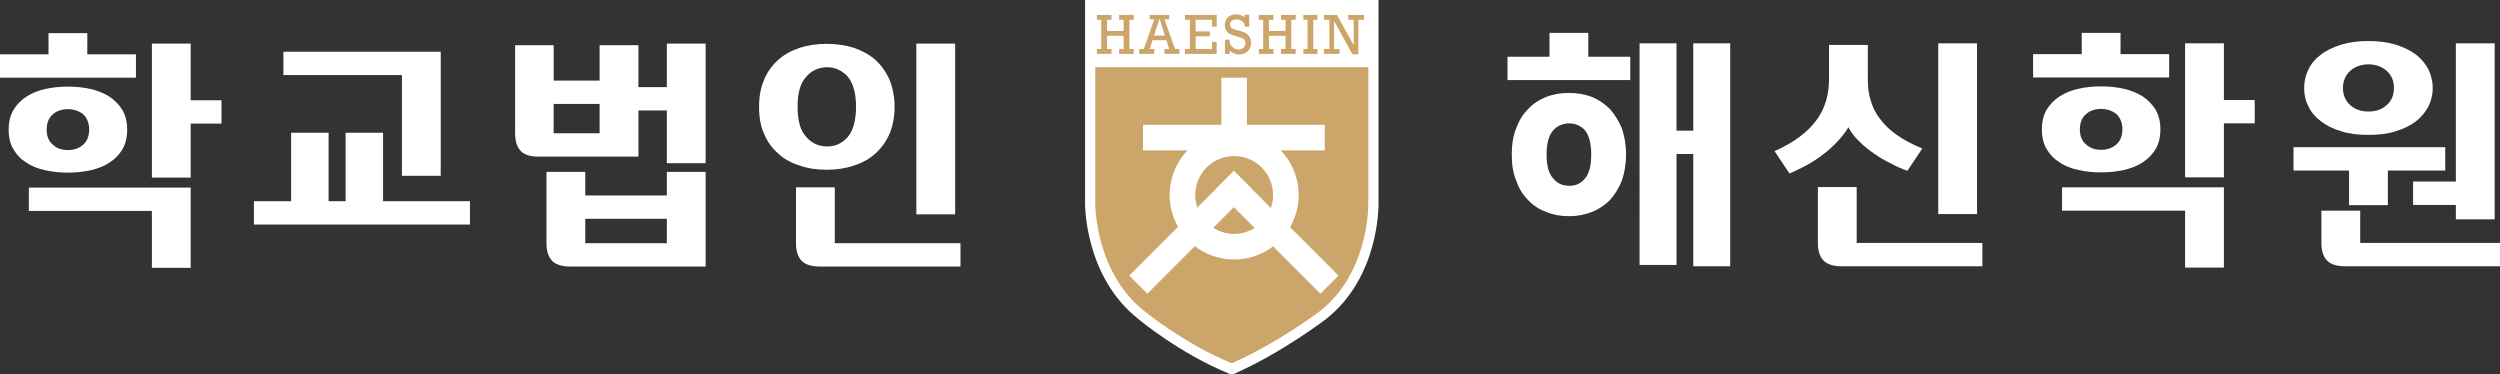
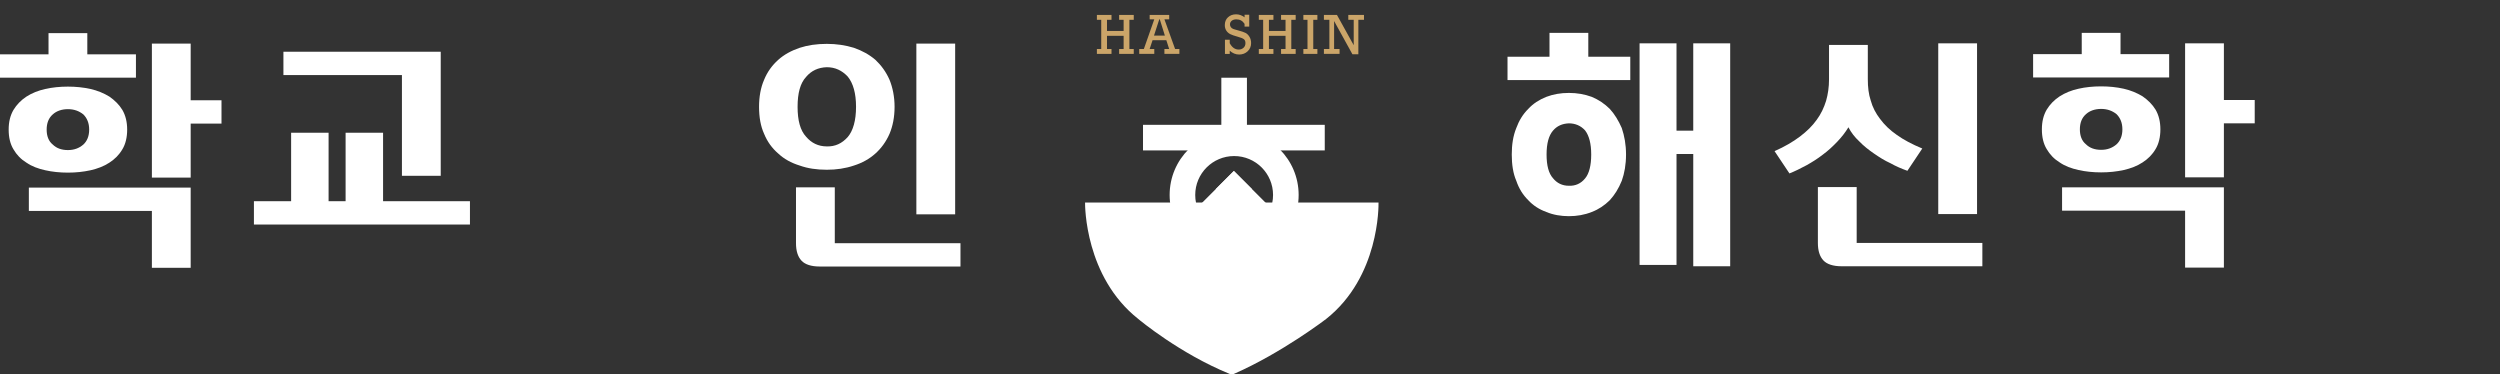
<svg xmlns="http://www.w3.org/2000/svg" id="_레이어_1" data-name="레이어 1" viewBox="0 0 4576 685">
  <rect x="0" y="0" width="4576" height="685" fill="#333333" stroke="none" />
  <defs>
    <style>
      .cls-1 {
        fill: #fff;
      }

      .cls-2 {
        fill: #cba569;
      }
    </style>
  </defs>
-   <path class="cls-1" d="M2523.26,370.68V0h-537.16V370.87c-.05,5.42-.38,135.73,97.46,212.99l-.22-.17c3.07,2.59,76.25,63.44,167.18,100.59l1.79,.72h4.9l1.86-.85c87.54-38.5,167.35-99.61,168.16-100.21,97.95-77.36,96.14-207.73,96.02-213.26Z" />
-   <path class="cls-2" d="M2504.55,373.54v.79c0,10.78-2.06,127.91-89.19,195.71-.71,.52-76.71,57.86-160.76,94.96-86.62-35.63-158.18-94.2-158.9-94.79l-.21-.17c-89.68-69.78-90.71-191.81-90.71-196.29V123h499.78c0,83.93,0,250.54,0,250.54Z" />
+   <path class="cls-1" d="M2523.26,370.68h-537.16V370.87c-.05,5.42-.38,135.73,97.46,212.99l-.22-.17c3.07,2.59,76.25,63.44,167.18,100.59l1.79,.72h4.9l1.86-.85c87.54-38.5,167.35-99.61,168.16-100.21,97.95-77.36,96.14-207.73,96.02-213.26Z" />
  <rect class="cls-1" x="2235.54" y="142.27" width="46.85" height="106.83" />
  <rect class="cls-1" x="2092.16" y="228.48" width="332.67" height="46.85" />
  <path class="cls-1" d="M2258.97,238.79c-65.21,0-118.07,52.86-118.07,118.07s52.86,118.07,118.07,118.07,118.07-52.86,118.07-118.07-52.86-118.07-118.07-118.07Zm0,189.29c-39.33,0-71.22-31.89-71.22-71.22s31.89-71.22,71.22-71.22,71.22,31.89,71.22,71.22-31.89,71.22-71.22,71.22Z" />
  <rect class="cls-1" x="2202.27" y="401.84" width="270.82" height="46.85" transform="translate(3689.96 2378.98) rotate(-135)" />
  <rect class="cls-1" x="2043.9" y="401.84" width="270.82" height="46.85" transform="translate(337.59 1665.57) rotate(-45)" />
  <g>
    <path class="cls-2" d="M2015.7,89.73V36.25h-7.95v-8.92h26.75v8.92h-8.25v20.41h30.42v-20.41h-8.2v-8.92h26.75v8.92h-8v53.47h8v8.92h-26.75v-8.92h8.2v-24.15h-30.42v24.15h8.25v8.92h-26.75v-8.92h7.95Z" />
    <path class="cls-2" d="M2134.84,73.58h-25.2l-5.35,16.15h8.5v8.92h-27.56v-8.92h8.46l19.1-54.35h-8.45v-8.05h35.75v8.05h-8.74l19.57,54.35h7.83v8.92h-27.41v-8.92h8.7l-5.2-16.15Zm-2.64-8.36l-9.31-29.84h-.96l-9.69,29.84h19.95Z" />
-     <path class="cls-2" d="M2177.95,89.73V36.25h-9.05v-8.92h58.13v21.48h-8.65v-12.56h-29.87v21.23h26v8.92h-26v23.33h29.87v-12.97h8.65v21.89h-58.13v-8.92h9.05Z" />
    <path class="cls-2" d="M2242.15,98.65v-25.89h8.75v6.31c4.19,7.76,9.67,11.64,16.44,11.64,3.45,0,6.37-1.08,8.75-3.23s3.57-4.97,3.57-8.46-.97-5.82-2.92-7.31c-1.94-1.49-5.62-2.96-11.01-4.43-6.27-1.71-10.91-3.32-13.93-4.84-3.02-1.52-5.42-3.69-7.22-6.51-1.79-2.82-2.69-6.16-2.69-10.02,0-5.98,1.95-10.76,5.86-14.33,3.9-3.57,8.81-5.36,14.71-5.36s10.79,1.85,15.59,5.54v-4.77h8.55v21.64h-8.55v-4.97c-3.59-5.5-8.53-8.25-14.83-8.25-3.82,0-6.76,.9-8.8,2.69-2.04,1.79-3.07,3.94-3.07,6.43,0,1.91,.52,3.6,1.56,5.05,1.04,1.45,2.36,2.52,3.97,3.2,1.61,.68,4.78,1.64,9.51,2.87,6.17,1.64,10.64,3.16,13.43,4.58,2.78,1.42,5.18,3.79,7.19,7.1,2.01,3.32,3.02,7.13,3.02,11.44,0,6.09-2.1,11.11-6.31,15.08-4.21,3.97-9.41,5.95-15.61,5.95s-12.1-2.34-17.2-7.02v5.9h-8.75Z" />
    <path class="cls-2" d="M2312.09,89.73V36.25h-7.95v-8.92h26.75v8.92h-8.25v20.41h30.42v-20.41h-8.2v-8.92h26.75v8.92h-8v53.47h8v8.92h-26.75v-8.92h8.2v-24.15h-30.42v24.15h8.25v8.92h-26.75v-8.92h7.95Z" />
    <path class="cls-2" d="M2393.24,89.73V36.25h-7.54v-8.92h25.65v8.92h-7.54v53.47h7.54v8.92h-25.65v-8.92h7.54Z" />
    <path class="cls-2" d="M2433.3,89.73V36.25h-10.01v-8.92h23.88l30.68,55.44V36.25h-9.91v-8.92h28.71v8.92h-10.31v63.11h-10.84l-33.56-60.87v51.23h10.01v8.92h-28.66v-8.92h10.01Z" />
  </g>
  <g>
    <path class="cls-1" d="M2759.36,103.85h76.85V60.17h71.01v43.68h76.85v42.72h-224.71v-42.72Zm7.78,179.04c0-18.24,2.43-34.08,8.27-48.48,4.86-13.44,12.16-25.44,21.89-35.04,8.75-9.6,19.94-16.8,33.07-22.08,12.65-4.8,26.26-7.2,41.34-7.2s28.7,2.4,41.83,7.2c12.65,5.28,23.35,12.48,33.07,22.08,8.75,9.6,16.05,21.6,21.89,35.04,4.86,14.4,7.78,30.24,7.78,48.48s-2.92,34.56-7.78,48c-5.84,14.4-13.13,25.92-21.89,35.52-9.73,9.6-20.43,16.8-33.07,21.6-13.13,5.28-27.24,7.68-41.83,7.68s-28.7-2.4-41.34-7.68c-13.13-4.8-24.32-12-33.07-21.6-9.73-9.6-17.02-21.12-21.89-35.52-5.84-13.44-8.27-29.76-8.27-48Zm63.71,0c0,20.16,3.89,34.56,11.67,43.2,7.3,9.12,17.02,13.92,29.18,13.92,11.67,.48,21.89-3.84,29.67-13.44,7.29-8.64,11.19-23.52,11.19-43.68s-3.89-34.56-11.19-44.16c-7.78-8.64-18-12.96-29.67-12.96-12.16,.48-21.89,4.8-29.18,13.44-7.78,9.12-11.67,23.52-11.67,43.68Zm170.23-203.52h67.61V239.21h30.64V79.37h67.61V487.37h-67.61v-205.44h-30.64v203.04h-67.61V79.37Z" />
    <path class="cls-1" d="M3491.35,312.65c-10.7-3.84-20.91-8.16-31.13-13.92-10.7-4.8-20.43-11.04-30.16-17.76-9.73-6.72-18.97-13.92-26.75-22.08-8.27-7.68-15.08-16.32-19.94-25.92-5.84,9.6-12.65,18.24-20.43,26.4-8.27,8.64-17.02,16.8-26.26,23.52-9.73,7.68-19.94,13.92-30.16,19.68-10.7,5.76-21.4,11.04-31.13,14.88l-27.24-40.8c18.48-8.16,34.05-17.28,46.69-26.88,12.65-9.6,22.86-19.68,30.64-30.72,7.78-10.56,13.13-22.08,17.02-34.56,3.41-12,5.35-24.96,5.35-39.36v-62.88h71.01v62.88c0,14.4,1.46,27.36,5.35,38.88,3.41,12.48,9.24,23.52,17.02,33.6,7.78,10.56,18,20.64,30.64,29.28,12.65,9.12,28.21,17.28,46.69,24.96l-27.24,40.8Zm-120.62,174.72c-15.56,0-26.75-3.84-33.07-10.56-6.81-7.2-10.21-17.76-10.21-32.16v-102.24h71.01v102.24h230.05v42.72h-257.78Zm177.04-408h71.01V391.85h-71.01V79.37Z" />
    <path class="cls-1" d="M3721.4,99.05h89.01V60.17h71.01v38.88h89.01v42.72h-249.02v-42.72Zm124.51,216.48c-14.59,0-28.7-1.44-41.34-4.32-13.13-2.88-24.8-7.2-34.53-13.92-10.21-6.24-18-14.4-23.83-24.48-5.84-9.6-8.75-21.6-8.75-36s2.92-25.92,8.75-36c5.84-9.6,13.62-17.76,23.83-24.48,9.73-6.24,21.4-11.04,34.53-13.92,12.65-2.88,26.75-4.32,41.34-4.32s28.21,1.44,41.34,4.32c12.65,2.88,24.32,7.68,34.53,13.92,9.73,6.72,18,14.88,23.83,24.48,5.84,10.08,8.75,22.08,8.75,36s-2.92,26.4-8.75,36c-5.84,10.08-14.1,18.24-23.83,24.48-10.21,6.72-21.89,11.04-34.53,13.92-13.13,2.88-26.75,4.32-41.34,4.32Zm153.69,174.24v-104.16h-225.19v-42.72h296.2v146.88h-71.01Zm-153.69-215.52c11.19,0,20.43-3.36,28.21-10.08,6.81-6.24,10.7-15.36,10.7-27.36s-3.89-21.12-10.7-27.84c-7.78-6.24-17.02-9.6-28.21-9.6s-20.91,3.36-27.72,9.6c-7.78,6.72-11.19,16.32-11.19,27.84s3.4,21.12,11.19,27.36c6.81,6.72,16.05,10.08,27.72,10.08Zm153.69-194.88h71.01v103.68h56.42v42.72h-56.42v98.88h-71.01V79.37Z" />
-     <path class="cls-1" d="M4299.7,375.53v-63.36h-101.65v-42.72h277.72v42.72h-105.06v63.36h-71.01Zm35.5-128.64c-18.97,0-35.5-1.92-50.1-6.72-14.59-4.32-27.24-10.56-36.96-18.24-10.21-7.68-18-16.8-22.86-27.36-5.35-10.08-7.78-21.12-7.78-33.6,0-11.52,2.43-23.04,7.78-33.6,4.86-10.56,12.65-19.68,22.86-27.36,9.73-7.68,22.37-13.44,36.96-18.24,14.59-4.32,31.13-6.72,50.1-6.72s35.51,2.4,50.1,6.72c14.59,4.8,26.75,10.56,36.96,18.24,9.73,7.68,17.51,16.8,22.86,27.36,4.86,10.56,7.78,22.08,7.78,33.6,0,12.48-2.92,23.52-7.78,33.6-5.35,10.56-13.13,19.68-22.86,27.36-10.21,7.68-22.37,13.92-36.96,18.24-14.59,4.8-31.61,6.72-50.1,6.72Zm-42.8,240.48c-15.56,0-26.75-3.84-33.07-10.56-6.81-7.2-10.21-17.76-10.21-32.16v-59.04h71.01v59.04h255.83v42.72h-283.56Zm42.8-283.2c13.62,0,24.81-3.84,33.56-12,8.75-7.68,13.13-18.24,13.13-31.2s-4.38-23.04-13.13-31.2c-8.75-7.68-19.94-12-33.56-12s-24.8,4.32-33.56,12c-8.75,8.16-13.13,18.72-13.13,31.2s4.38,23.52,13.13,31.2c8.75,8.16,19.94,12,33.56,12Zm160.02,170.88h-78.31v-42.72h78.31V79.37h71.01V401.45h-71.01v-26.4Z" />
  </g>
  <g>
    <path class="cls-1" d="M-.19,99.5H88.81V60.62h71.01v38.88h89.01v42.72H-.19v-42.72Zm124.51,216.48c-14.59,0-28.7-1.44-41.34-4.32-13.13-2.88-24.81-7.2-34.53-13.92-10.21-6.24-18-14.4-23.83-24.48-5.84-9.6-8.75-21.6-8.75-36s2.92-25.92,8.75-36c5.84-9.6,13.62-17.76,23.83-24.48,9.73-6.24,21.4-11.04,34.53-13.92,12.65-2.88,26.75-4.32,41.34-4.32s28.21,1.44,41.34,4.32c12.65,2.88,24.32,7.68,34.53,13.92,9.73,6.72,18,14.88,23.83,24.48,5.84,10.08,8.75,22.08,8.75,36s-2.92,26.4-8.75,36c-5.84,10.08-14.1,18.24-23.83,24.48-10.21,6.72-21.89,11.04-34.53,13.92-13.13,2.88-26.75,4.32-41.34,4.32Zm153.69,174.24v-104.16H52.82v-42.72H349.02v146.88h-71.01ZM124.32,274.69c11.19,0,20.43-3.36,28.21-10.08,6.81-6.24,10.7-15.36,10.7-27.36s-3.89-21.12-10.7-27.84c-7.78-6.24-17.02-9.6-28.21-9.6s-20.91,3.36-27.72,9.6c-7.78,6.72-11.19,16.32-11.19,27.84s3.4,21.12,11.19,27.36c6.81,6.72,16.05,10.08,27.72,10.08ZM278.01,79.82h71.01v103.68h56.42v42.72h-56.42v98.88h-71.01V79.82Z" />
    <path class="cls-1" d="M464.78,368.29h68.09v-125.28h68.58v125.28h31.13v-125.28h68.58v125.28h159.04v42.72H464.78v-42.72Zm270.91-230.88h-216.92v-42.72h287.93v227.04h-71.01V137.42Z" />
-     <path class="cls-1" d="M1220.6,202.22h-52.04v84.48h-182.39c-15.56,0-26.75-3.36-33.07-10.56-6.81-6.72-10.21-17.76-10.21-32.16V82.7h70.52v64.8h84.14V82.7h71.01v76.8h52.04V79.82h71.01v218.88h-71.01v-96.48Zm-149.32,155.52h149.32v-43.2h71.01v173.28h-248.05c-15.56,0-26.75-3.84-33.07-10.56-6.81-7.2-10.21-17.76-10.21-32.16v-130.56h71.01v43.2Zm26.26-167.52h-84.14v53.76h84.14v-53.76Zm123.05,210.24h-149.32v44.64h149.32v-44.64Z" />
    <path class="cls-1" d="M1389.38,195.5c0-18.24,2.92-35.04,9.24-49.44,5.84-14.4,14.59-26.4,25.78-36.48,10.7-9.6,23.83-16.8,39.4-22.08,14.59-4.8,31.13-7.2,49.61-7.2,17.51,0,34.05,2.4,49.61,7.2,15.08,5.28,28.21,12.48,39.4,22.08,10.7,10.08,19.46,22.08,25.78,36.48,5.84,14.4,9.24,31.2,9.24,49.44,0,19.2-3.4,35.52-9.24,49.44-6.32,14.4-15.08,26.4-25.78,36-11.19,10.08-24.32,17.28-39.4,22.08-15.56,5.28-32.1,7.68-49.61,7.68-18.48,0-35.02-2.4-49.61-7.68-15.56-4.8-28.7-12-39.4-22.08-11.19-9.6-19.94-21.6-25.78-36-6.32-13.92-9.24-30.24-9.24-49.44Zm110.89,292.32c-15.56,0-26.75-3.84-33.07-10.56-6.81-7.2-10.21-17.76-10.21-32.16v-102.24h71.01v102.24h230.05v42.72h-257.78Zm-40.37-292.32c0,24.96,4.86,43.2,15.56,54.72,9.73,11.52,22.37,17.76,37.94,17.76,15.08,.48,27.72-5.28,38.42-17.28,9.73-11.52,15.08-30.24,15.08-55.2s-5.35-43.2-15.08-55.2c-10.7-11.52-23.35-17.28-38.42-17.28-15.56,.48-28.21,6.24-37.94,17.76-10.7,11.52-15.56,29.76-15.56,54.72Zm217.41-115.68h71.01V392.29h-71.01V79.82Z" />
  </g>
</svg>